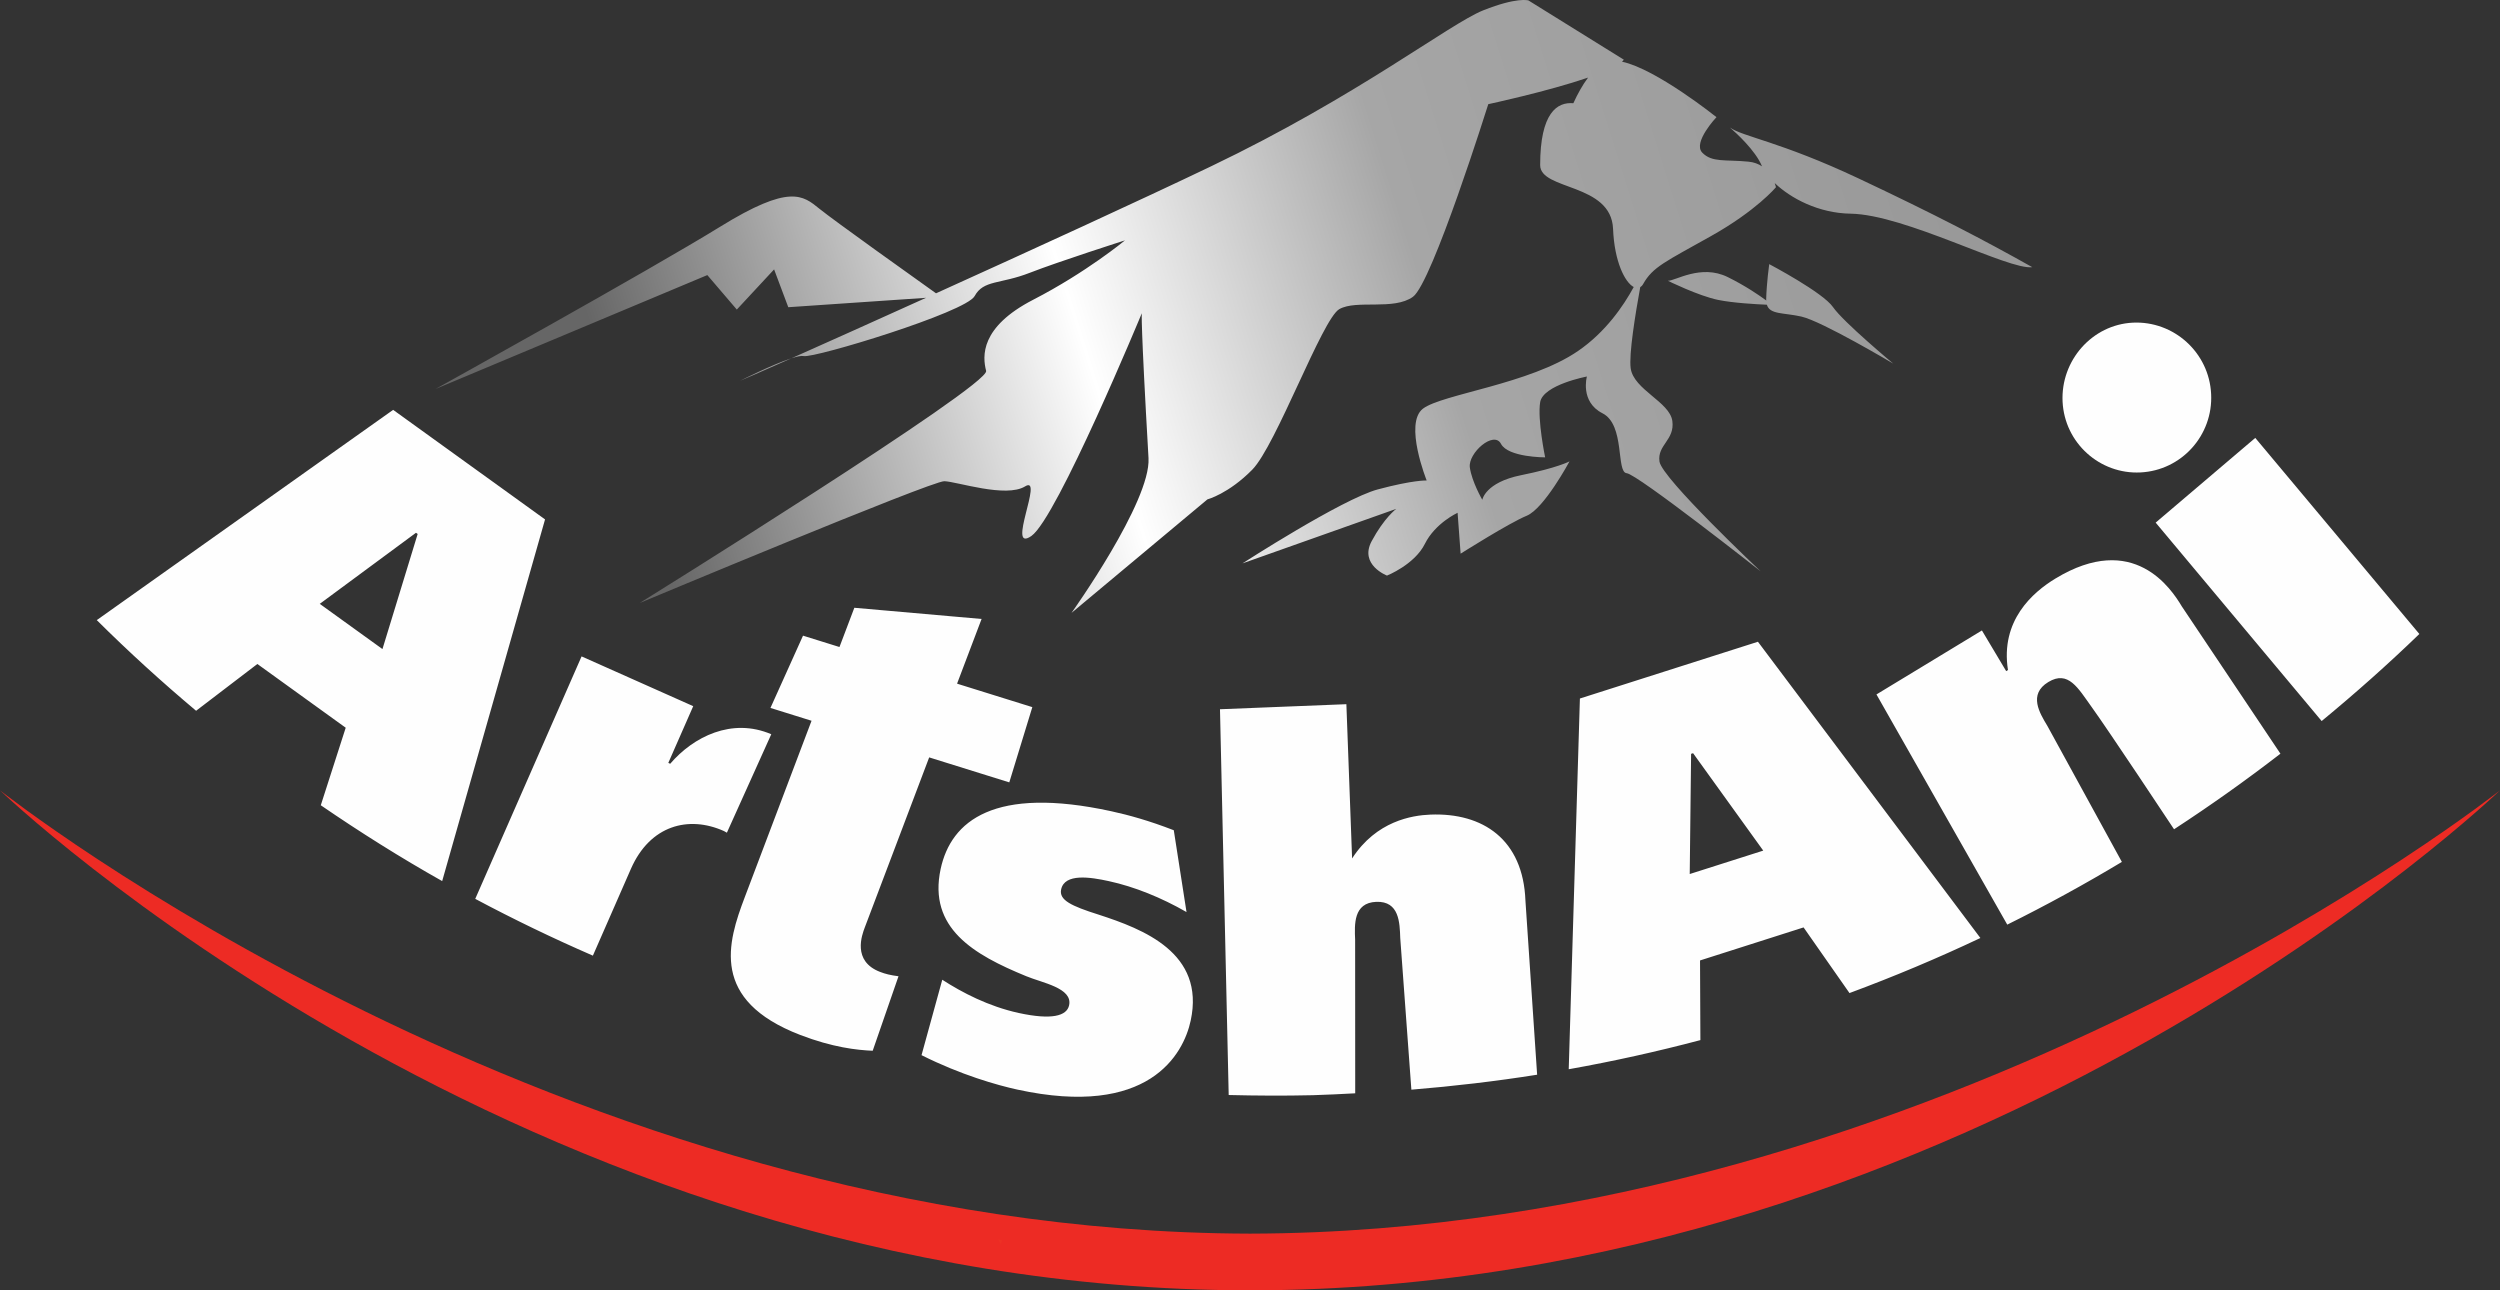
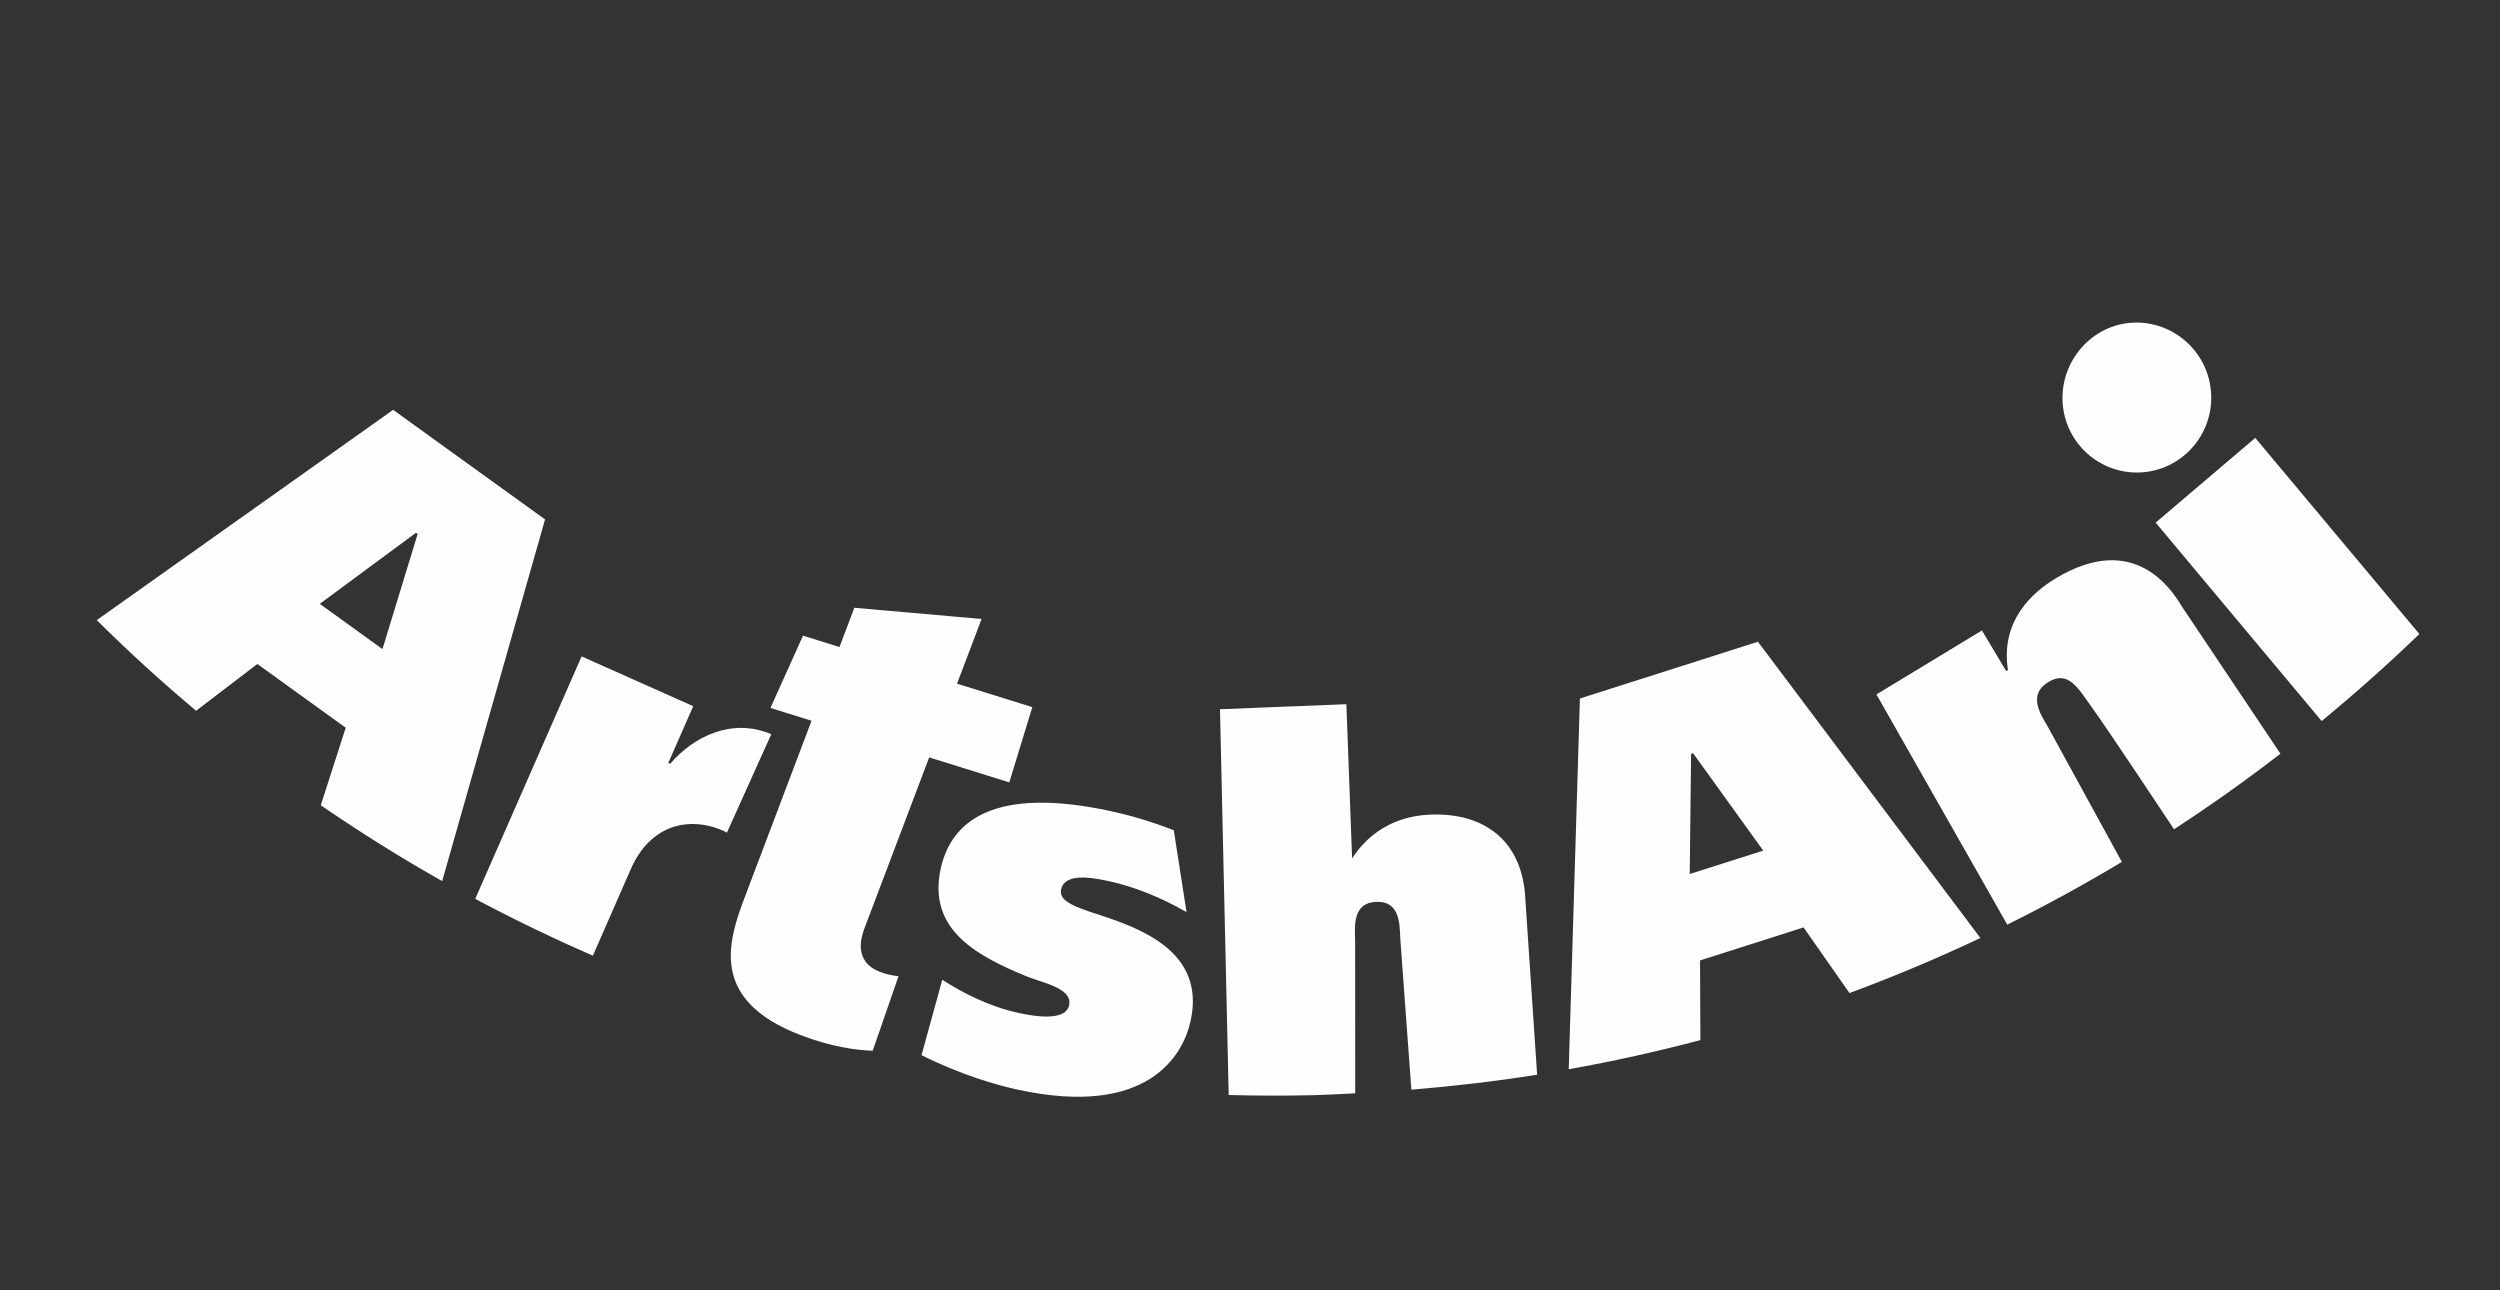
<svg xmlns="http://www.w3.org/2000/svg" width="155px" height="80px" viewBox="0 0 155 80" version="1.1">
  <rect x="0" y="0" width="155" height="80" fill="#333333" stroke="none" />
  <title>logo_artshani</title>
  <desc>Created with Sketch.</desc>
  <defs>
    <linearGradient x1="9.893%" y1="54.832%" x2="96.291%" y2="44.315%" id="linearGradient-1">
      <stop stop-color="#666666" offset="0%" />
      <stop stop-color="#FFFFFF" offset="34.781%" />
      <stop stop-color="#A6A6A6" offset="60.349%" />
      <stop stop-color="#999999" offset="100%" />
    </linearGradient>
  </defs>
  <g id="Symbols" stroke="none" stroke-width="1" fill="none" fill-rule="evenodd">
    <g id="logo_artshani">
      <g>
-         <path d="M113.647,19.04 C113.021,18.129 109.692,16.376 109.692,16.376 C109.692,16.376 109.531,17.522 109.503,18.545 C109.502,18.579 109.51,18.601 109.511,18.632 C109.065,18.303 108.22,17.722 107.114,17.176 C105.458,16.361 103.86,17.421 103.411,17.409 C103.411,17.409 105.29,18.339 106.516,18.593 C107.447,18.786 108.905,18.865 109.545,18.892 C109.731,19.511 110.565,19.376 111.68,19.626 C112.97,19.916 117.382,22.545 117.382,22.545 C117.382,22.545 114.272,19.954 113.647,19.04 M102.887,28.615 C102.741,27.582 103.847,27.285 103.685,26.1 C103.522,24.918 101.287,24.162 101.102,22.832 C100.985,21.966 101.394,19.457 101.694,17.805 C101.763,17.763 101.825,17.7 101.877,17.607 C102.469,16.549 103.264,16.22 106.085,14.636 C108.899,13.059 110.108,11.61 110.108,11.61 C110.108,11.61 110.087,11.504 110.033,11.351 C111.026,12.298 112.754,13.219 114.736,13.248 C118.112,13.298 124.548,16.768 126,16.564 C123.096,14.931 119.98,13.298 115.208,11.052 C110.371,8.777 108.05,8.476 107.256,7.907 C107.664,8.26 108.833,9.331 109.234,10.287 C109.238,10.295 109.244,10.304 109.247,10.312 C109.024,10.167 108.75,10.055 108.403,10.023 C106.959,9.882 106.139,10.088 105.538,9.461 C104.937,8.832 106.421,7.264 106.421,7.264 C106.421,7.264 102.695,4.278 100.565,3.825 C100.61,3.784 100.65,3.742 100.679,3.702 L94.763,0.027 C94.763,0.027 94.068,-0.197 91.962,0.64 C89.863,1.478 84.174,5.96 75.079,10.315 C70.734,12.398 63.963,15.501 58.033,18.185 C56.741,17.265 51.715,13.68 50.812,12.949 C49.776,12.11 48.97,11.39 44.646,14.059 C40.323,16.727 27,24.118 27,24.118 L43.854,17.055 L45.682,19.193 L47.994,16.703 L48.873,19.047 L57.415,18.464 C54.144,19.945 51.175,21.276 49.068,22.214 C49.408,22.105 49.686,22.044 49.829,22.076 C50.475,22.222 59.881,19.364 60.428,18.356 C60.976,17.347 62.007,17.632 63.848,16.913 C65.686,16.198 69.751,14.901 69.751,14.901 C69.751,14.901 67.358,16.884 64.062,18.582 C60.761,20.282 60.907,22.095 61.14,22.995 C61.377,23.894 39.66,37.387 39.66,37.387 C39.66,37.387 57.768,29.813 58.546,29.835 C59.326,29.856 62.367,30.889 63.558,30.155 C64.747,29.421 62.357,34.337 63.947,33.23 C65.535,32.121 70.792,19.422 70.792,19.422 C70.792,19.422 70.709,19.744 71.208,28.405 C71.361,31.098 66.433,38 66.433,38 L74.86,30.962 C74.86,30.962 76.169,30.615 77.641,29.12 C79.113,27.624 81.977,19.782 83.033,19.169 C84.091,18.561 86.407,19.263 87.603,18.402 C88.797,17.539 92.273,6.459 92.273,6.459 C92.273,6.459 95.95,5.671 98.46,4.811 C98.108,5.279 97.801,5.844 97.548,6.4 C96.552,6.312 95.49,6.981 95.49,10.236 C95.49,11.817 99.898,11.334 100.01,14.193 C100.09,16.208 100.741,17.507 101.291,17.796 C100.652,18.972 99.546,20.589 97.84,21.76 C94.845,23.819 89.407,24.433 88.221,25.339 C87.033,26.252 88.454,29.79 88.454,29.79 C88.454,29.79 87.63,29.751 85.417,30.345 C83.205,30.944 77.033,34.93 77.033,34.93 L86.566,31.55 C86.566,31.55 85.822,32.099 85.042,33.554 C84.261,35.019 85.993,35.686 85.993,35.686 C85.993,35.686 87.7,35.01 88.342,33.72 C88.982,32.43 90.371,31.793 90.371,31.793 L90.558,34.328 C90.558,34.328 93.569,32.421 94.662,31.973 C95.743,31.526 97.309,28.606 97.309,28.606 C97.309,28.606 96.546,29.011 94.313,29.461 C92.081,29.909 91.903,30.988 91.903,30.988 C91.903,30.988 91.252,29.868 91.13,28.981 C91.009,28.092 92.615,26.675 93.061,27.518 C93.506,28.363 95.799,28.356 95.799,28.356 C95.799,28.356 95.313,26.012 95.49,24.936 C95.671,23.859 98.388,23.344 98.388,23.344 C98.388,23.344 97.947,24.909 99.355,25.624 C100.769,26.34 100.187,29.277 100.854,29.338 C101.52,29.399 109.159,35.42 109.159,35.42 C109.159,35.42 103.03,29.651 102.887,28.615 M107.256,7.907 C107.168,7.831 107.114,7.787 107.114,7.787 C107.155,7.829 107.202,7.868 107.256,7.907 M49.068,22.214 C47.877,22.596 45.885,23.608 45.885,23.608 C45.981,23.58 47.182,23.053 49.068,22.214" id="Fill-1" fill="url(#linearGradient-1)" />
-         <path d="M77.536,80 C122.794,79.967 155,49 155,49 C155,49 120.471,76.388 77.5,76.486 C34.528,76.388 0,49 0,49 C0,49 32.208,79.967 77.463,80 L77.5,80 L77.536,80 Z" id="Fill-3" fill="#ED2B24" />
-         <polygon id="Fill-6" fill="#ED3124" points="62.061 77.147 61.885 76.853 62.115 76.889" />
        <path d="M53.615,57.506 L55.308,53.036 L57.609,46.958 L62.576,48.507 L64.004,43.842 L59.34,42.388 L59.356,42.342 L59.355,42.342 L60.858,38.376 L52.969,37.682 L52.047,40.115 L49.787,39.411 L47.768,43.892 L50.316,44.687 L46.172,55.635 C45.107,58.442 44.013,62.011 49.618,64.168 C51.622,64.938 53.127,65.106 54.107,65.147 L55.707,60.528 C55.192,60.46 54.893,60.385 54.562,60.257 C52.823,59.589 53.445,57.958 53.615,57.506 L53.615,57.506 Z M88.679,50.506 C87.56,50.55 85.332,50.897 83.83,53.224 L83.475,43.66 L75.639,43.973 L76.179,67.891 C77.896,67.933 79.618,67.945 81.346,67.903 L81.378,67.903 C82.266,67.881 83.143,67.828 84.023,67.785 L84.018,58.265 C83.981,57.329 83.9,55.972 85.329,55.914 C86.761,55.859 86.781,57.216 86.815,58.152 L87.505,67.56 C90.14,67.344 92.741,67.038 95.302,66.632 L94.577,55.836 C94.435,52.055 91.946,50.374 88.679,50.506 L88.679,50.506 Z M139.827,27.15 L133.651,32.402 L143.943,44.705 C146.022,42.992 148.049,41.192 150,39.307 L139.827,27.15 Z M127.433,35.872 C126.031,36.722 124.011,38.477 124.494,41.541 L124.383,41.609 L122.879,39.088 L116.34,43.055 L124.45,57.327 C126.88,56.122 129.251,54.824 131.556,53.439 L126.935,45.002 C126.47,44.227 125.731,43.052 126.996,42.286 C128.23,41.536 128.841,42.666 129.667,43.813 C130.742,45.303 134.612,51.145 134.791,51.415 C137.058,49.936 139.257,48.373 141.387,46.729 L135.275,37.6 C134.629,36.522 132.294,32.921 127.433,35.872 L127.433,35.872 Z M104.763,54.19 L104.848,46.738 L104.971,46.698 L109.321,52.738 L104.763,54.19 Z M97.954,43.308 L97.261,66.293 C100.029,65.8 102.751,65.194 105.424,64.487 L105.402,59.548 L111.822,57.5 L114.668,61.57 C117.438,60.543 120.145,59.405 122.784,58.156 L108.992,39.788 L97.954,43.308 Z M23.712,40.242 L19.825,37.439 L25.789,33.033 L25.895,33.108 L23.712,40.242 Z M24.375,25.411 L6,38.447 C7.969,40.404 10.025,42.278 12.158,44.068 L15.957,41.167 L21.434,45.119 L19.889,49.926 C22.32,51.592 24.825,53.169 27.415,54.627 L33.793,32.204 L24.375,25.411 Z M41.552,47.353 L41.435,47.3 L42.98,43.782 L36.058,40.697 L29.465,55.729 C31.836,56.993 34.269,58.168 36.759,59.25 L39.118,53.866 C40.299,51.176 42.68,50.541 44.88,51.523 C44.945,51.553 45.004,51.593 45.067,51.627 L47.819,45.523 C45.379,44.475 42.985,45.679 41.552,47.353 L41.552,47.353 Z M68.114,56.707 C66.424,56.173 65.648,55.807 65.791,55.142 C66.008,54.132 67.595,54.377 68.754,54.632 C70.327,54.973 72.01,55.653 73.564,56.548 L72.775,51.475 C71.251,50.884 69.979,50.531 68.896,50.296 C61.655,48.721 58.965,50.879 58.319,53.879 C57.535,57.546 60.366,59.187 63.623,60.523 C64.616,60.939 66.517,61.253 66.285,62.327 C66.143,62.993 65.202,63.249 63.166,62.806 C61.283,62.394 59.648,61.537 58.421,60.744 L57.135,65.42 C59.562,66.639 61.824,67.282 63.082,67.556 C71.2,69.322 73.371,65.392 73.824,63.273 C74.725,59.072 70.874,57.605 68.114,56.707 L68.114,56.707 Z M132.71,29.291 C135.253,29.165 137.218,26.992 137.09,24.427 C136.967,21.859 134.777,19.883 132.234,20.005 C129.722,20.129 127.758,22.34 127.88,24.905 C128.006,27.471 130.196,29.417 132.71,29.291 L132.71,29.291 Z" id="Fill-8" fill="#FEFEFE" />
      </g>
    </g>
  </g>
</svg>